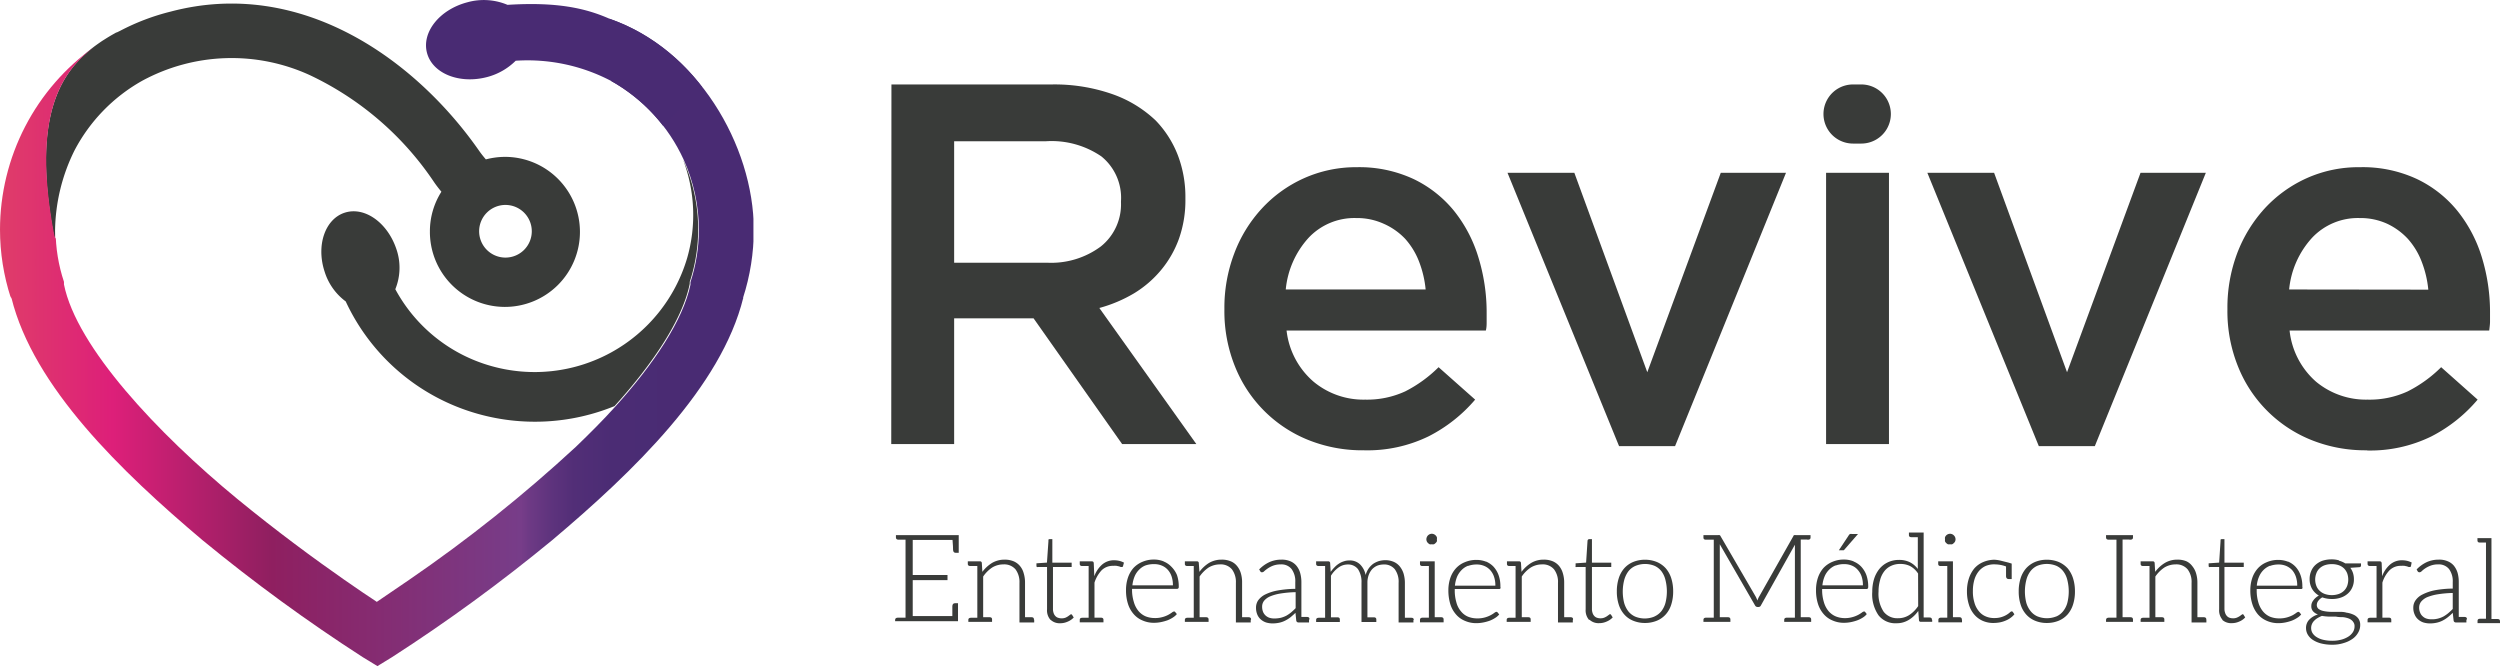
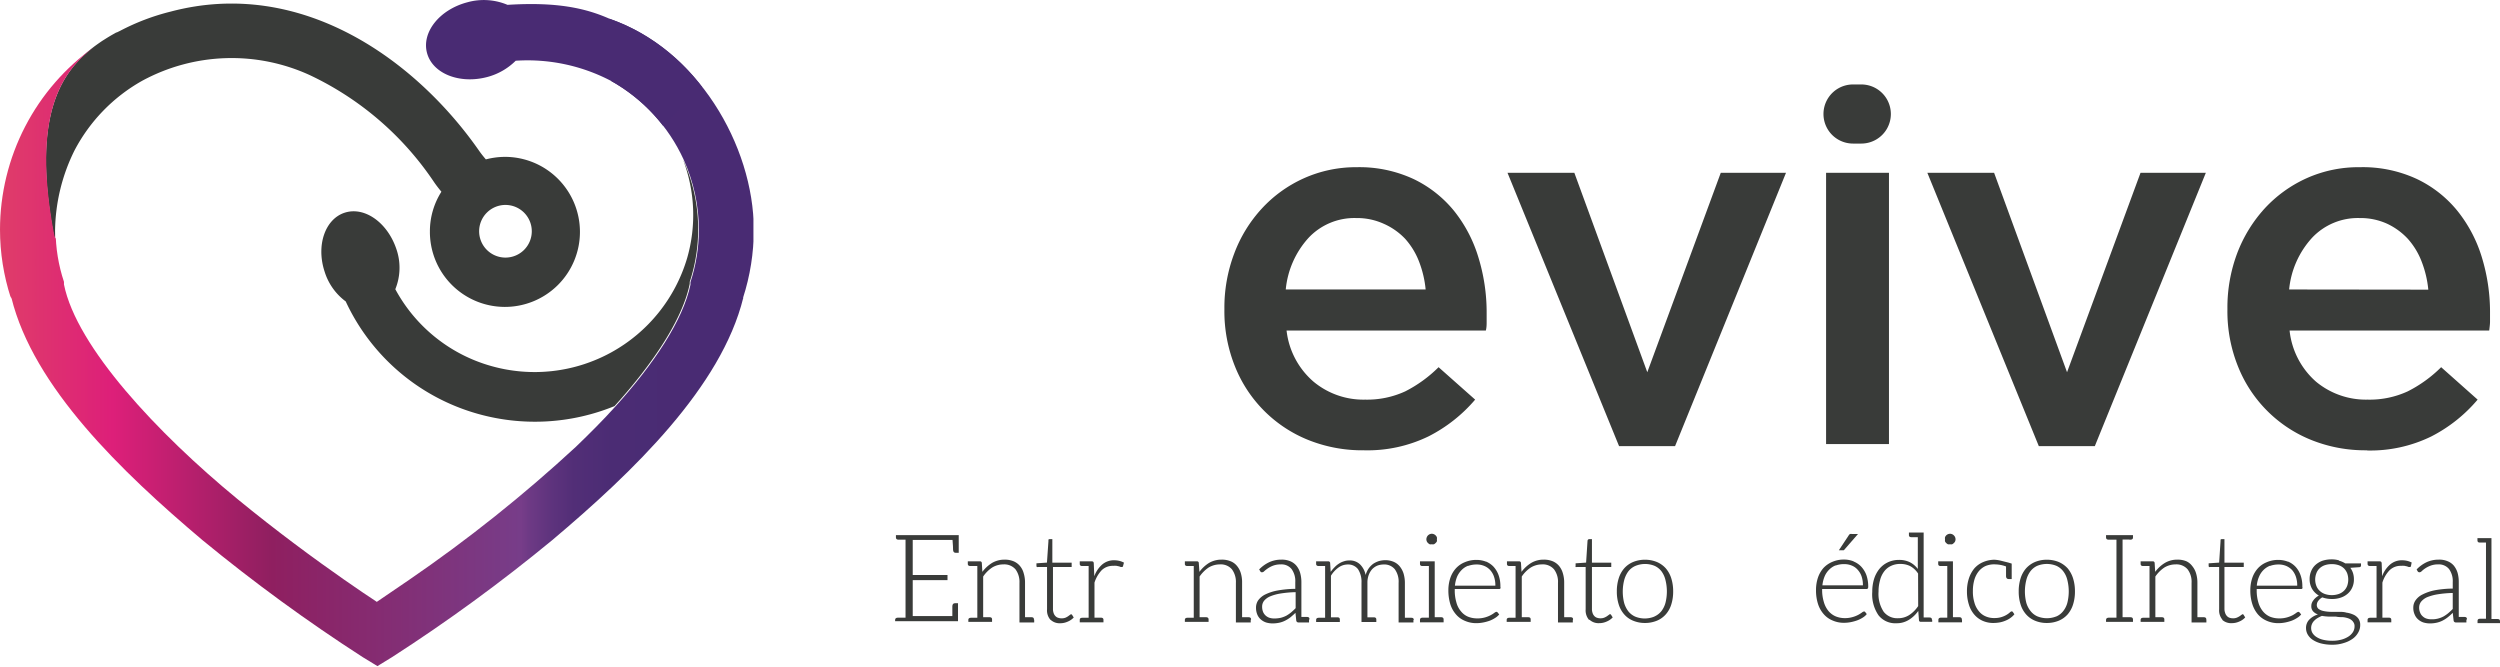
<svg xmlns="http://www.w3.org/2000/svg" viewBox="0 0 278.26 74.19">
  <defs>
    <style>.cls-1{fill:none;}.cls-2{fill:#393b39;}.cls-3{clip-path:url(#clip-path);}.cls-4{fill:url(#linear-gradient);}.cls-5{fill:#492b73;}</style>
    <clipPath id="clip-path" transform="translate(0)">
      <path class="cls-1" d="M67.92,2.41l1.53,3.9-1.29,2.3L68,9a19.13,19.13,0,0,1,8.09,8.76,18.94,18.94,0,0,1,1.7,7.83,18.67,18.67,0,0,1-.94,5.82l0,.14,0,.15c-.82,3.93-4.06,8.8-8.36,13.55-1.37,1.52-2.85,3-4.39,4.48A163.62,163.62,0,0,1,45.55,64.53c-1.46,1-3.61,2.46-3.61,2.46-.9-.59-2.16-1.44-3.62-2.46-3.2-2.23-7.51-5.39-11.91-9C17.57,48.26,8.52,38.63,7.12,31.66l0-.15,0-.14a18.22,18.22,0,0,1-.93-5.71c0,.56,0,.89,0,.89s-.09,0-.21-.69C3.57,12.82,6.77,8,10.52,5.2A25,25,0,0,0,0,25.55a24.67,24.67,0,0,0,1.2,7.59c0-.06,0-.12,0-.17l.07.28,0-.11c2.44,9.91,12.22,19.35,21.29,27a190.58,190.58,0,0,0,17.81,13l1.64,1,1.63-1a188.24,188.24,0,0,0,17.8-13c9.07-7.64,18.85-17.09,21.29-27a.56.56,0,0,0,0,.12L82.7,33l0,.16a24.65,24.65,0,0,0,1.2-7.58c0-9.41-6.39-20.24-16.08-23.49Z" />
    </clipPath>
    <linearGradient id="linear-gradient" x1="3127.9" y1="905.51" x2="3129.93" y2="905.51" gradientTransform="matrix(41.53, 0, 0, -41.53, -129906.17, 37645.29)" gradientUnits="userSpaceOnUse">
      <stop offset="0" stop-color="#e04963" />
      <stop offset="0.21" stop-color="#dd1f79" />
      <stop offset="0.42" stop-color="#8f1f60" />
      <stop offset="0.75" stop-color="#773d89" />
      <stop offset="0.76" stop-color="#6e3a85" />
      <stop offset="0.79" stop-color="#5e337d" />
      <stop offset="0.82" stop-color="#522e77" />
      <stop offset="0.87" stop-color="#4b2c74" />
      <stop offset="0.99" stop-color="#492b73" />
      <stop offset="1" stop-color="#492b73" />
    </linearGradient>
  </defs>
  <g id="Capa_2" data-name="Capa 2">
    <g id="HOME">
      <path class="cls-2" d="M106.71,59.53v2h-.34c-.18,0-.28-.11-.29-.33s0-.5-.06-1.1h-4.43V64h3.87v.57h-3.87v4H106c0-.11,0-.27,0-.47s0-.35,0-.45,0-.15,0-.17c0-.22.11-.34.29-.34h.34v2h-7V69c0-.16.1-.24.28-.25h.43l.45,0V60.07H100c-.18,0-.28-.09-.28-.24v-.27h7Z" transform="translate(0)" />
      <path class="cls-2" d="M115.11,69v.28h-1.64V64.88a2.36,2.36,0,0,0-.44-1.51,1.65,1.65,0,0,0-1.35-.55,2.38,2.38,0,0,0-1.25.35,3.68,3.68,0,0,0-1,1V68.7l.33,0h.39q.27,0,.27.24v.28h-2.64V69c0-.15.09-.23.28-.24h.31l.41,0V63l-.34,0H108c-.19,0-.28-.09-.28-.24v-.28h1.35a.19.19,0,0,1,.21.17l.06,1a3.93,3.93,0,0,1,1.09-1,2.73,2.73,0,0,1,1.38-.36,2.59,2.59,0,0,1,1,.18,1.85,1.85,0,0,1,.71.52,2.08,2.08,0,0,1,.42.81,3.5,3.5,0,0,1,.15,1.07V68.7l.33,0h.39q.27,0,.27.24" transform="translate(0)" />
      <path class="cls-2" d="M116.93,69a1.58,1.58,0,0,1-.39-1.18V63.11h-1a.2.2,0,0,1-.13,0,.17.17,0,0,1-.05-.12V62.7l1.17-.08.17-2.45a.16.16,0,0,1,0-.11.17.17,0,0,1,.12-.05h.31v2.62h2.15v.48H117.2v4.64a1.35,1.35,0,0,0,.07.48.88.88,0,0,0,.2.34.67.67,0,0,0,.3.19,1.26,1.26,0,0,0,.8,0,1.68,1.68,0,0,0,.3-.16l.22-.16a.28.28,0,0,1,.13-.07.16.16,0,0,1,.11.07l.18.29a1.9,1.9,0,0,1-.67.46,2,2,0,0,1-.83.18,1.46,1.46,0,0,1-1.08-.39" transform="translate(0)" />
      <path class="cls-2" d="M125.12,62.55,125,63a.12.12,0,0,1-.13.11l-.12,0-.19-.07-.28-.06a2.09,2.09,0,0,0-.38,0,1.76,1.76,0,0,0-1.27.48,3.62,3.62,0,0,0-.81,1.39v3.9l.72,0c.17,0,.28.07.28.24v.28h-2.64V69c0-.17.1-.23.27-.24l.72,0V63l-.72,0c-.17,0-.27-.07-.27-.24v-.28h1.33a.25.25,0,0,1,.17.05.24.24,0,0,1,.06.16l.06,1.45a3.13,3.13,0,0,1,.87-1.3,2,2,0,0,1,1.36-.48,2.62,2.62,0,0,1,.57.07,2.08,2.08,0,0,1,.49.19" transform="translate(0)" />
-       <path class="cls-2" d="M129.53,62.5a2.38,2.38,0,0,1,.85.58A2.85,2.85,0,0,1,131,64a3.86,3.86,0,0,1,.2,1.28c0,.1,0,.17-.05.2a.16.16,0,0,1-.14.06H126v.13A4.6,4.6,0,0,0,126.2,67a2.76,2.76,0,0,0,.51,1,2.14,2.14,0,0,0,.8.6,2.68,2.68,0,0,0,1,.19,2.93,2.93,0,0,0,.89-.11,3.05,3.05,0,0,0,.64-.25,3.77,3.77,0,0,0,.41-.26.48.48,0,0,1,.22-.11.15.15,0,0,1,.14.07l.18.22a1.86,1.86,0,0,1-.44.38,3.38,3.38,0,0,1-.6.31,5.44,5.44,0,0,1-.72.2,3.94,3.94,0,0,1-.77.08,3.1,3.1,0,0,1-1.27-.25,2.61,2.61,0,0,1-1-.71,3.16,3.16,0,0,1-.64-1.14,4.92,4.92,0,0,1-.22-1.55,4.26,4.26,0,0,1,.21-1.36,3.19,3.19,0,0,1,.6-1.07,2.84,2.84,0,0,1,1-.7,3.18,3.18,0,0,1,1.3-.26,2.87,2.87,0,0,1,1.07.2m-2,.45a2,2,0,0,0-.72.48,2.3,2.3,0,0,0-.5.74,3.54,3.54,0,0,0-.25,1h4.51a3,3,0,0,0-.15-1,2.09,2.09,0,0,0-.43-.74,1.83,1.83,0,0,0-.66-.46,2.15,2.15,0,0,0-.85-.16,2.82,2.82,0,0,0-1,.16" transform="translate(0)" />
      <path class="cls-2" d="M139.21,69v.28h-1.65V64.88a2.36,2.36,0,0,0-.44-1.51,1.63,1.63,0,0,0-1.34-.55,2.44,2.44,0,0,0-1.26.35,3.82,3.82,0,0,0-1,1V68.7l.34,0h.38c.18,0,.28.09.28.24v.28h-2.64V69q0-.23.27-.24h.31l.41,0V63l-.33,0h-.39q-.27,0-.27-.24v-.28h1.35a.18.18,0,0,1,.2.17l.07,1a3.89,3.89,0,0,1,1.08-1,2.74,2.74,0,0,1,1.39-.36,2.5,2.5,0,0,1,1,.18,1.71,1.71,0,0,1,.71.52,2.24,2.24,0,0,1,.43.81,3.51,3.51,0,0,1,.14,1.07V68.7l.34,0h.38c.19,0,.28.09.28.24" transform="translate(0)" />
      <path class="cls-2" d="M145.7,69v.28h-1.16a.24.24,0,0,1-.26-.19l-.09-.88c-.19.19-.38.35-.56.5a3.64,3.64,0,0,1-.59.37,2.63,2.63,0,0,1-.65.23,3.64,3.64,0,0,1-.77.08,2.6,2.6,0,0,1-.68-.1,1.73,1.73,0,0,1-.58-.32,1.45,1.45,0,0,1-.41-.55,1.94,1.94,0,0,1-.15-.8,1.44,1.44,0,0,1,.24-.8,2.15,2.15,0,0,1,.78-.65,5.21,5.21,0,0,1,1.35-.44,11.89,11.89,0,0,1,2-.19V64.8a2.29,2.29,0,0,0-.41-1.46,1.44,1.44,0,0,0-1.21-.52,2.4,2.4,0,0,0-.85.14,2.85,2.85,0,0,0-.58.3,3.74,3.74,0,0,0-.4.31.38.38,0,0,1-.25.13.21.21,0,0,1-.2-.12l-.12-.2a3.83,3.83,0,0,1,1.13-.81,3.18,3.18,0,0,1,1.34-.28,2.42,2.42,0,0,1,1,.18,1.8,1.8,0,0,1,.68.5,2.2,2.2,0,0,1,.41.79,3.74,3.74,0,0,1,.14,1v3.91h.63q.27,0,.27.24m-1.54-3a12.46,12.46,0,0,0-1.68.15,5.14,5.14,0,0,0-1.16.32,1.77,1.77,0,0,0-.68.5,1.05,1.05,0,0,0-.21.65,1.55,1.55,0,0,0,.11.59,1.17,1.17,0,0,0,.73.65,1.81,1.81,0,0,0,.52.07,3.33,3.33,0,0,0,.73-.08,3.07,3.07,0,0,0,.62-.24,3.87,3.87,0,0,0,.53-.37c.16-.14.33-.29.49-.46Z" transform="translate(0)" />
      <path class="cls-2" d="M157.32,69v.28h-1.65V64.88a2.34,2.34,0,0,0-.43-1.53,1.51,1.51,0,0,0-1.24-.52,2,2,0,0,0-.68.12,1.74,1.74,0,0,0-.58.39,2,2,0,0,0-.39.64,2.5,2.5,0,0,0-.15.9v3.83h.71c.19,0,.28.09.28.24v.28h-1.65V64.88a2.58,2.58,0,0,0-.39-1.53,1.38,1.38,0,0,0-1.16-.52,1.75,1.75,0,0,0-1,.33,3.16,3.16,0,0,0-.85.92v4.63h.72q.27,0,.27.24v.28h-2.64V69c0-.15.09-.23.28-.24h.72V63l-.34,0h-.38c-.19,0-.28-.09-.28-.24v-.28h1.35a.19.19,0,0,1,.21.17l.06,1a4.29,4.29,0,0,1,.43-.51,2.55,2.55,0,0,1,.48-.4,2,2,0,0,1,.55-.26,1.83,1.83,0,0,1,.62-.1,1.63,1.63,0,0,1,1.19.44A2.28,2.28,0,0,1,152,64a2.46,2.46,0,0,1,.34-.73,2.29,2.29,0,0,1,.51-.52,2.6,2.6,0,0,1,.63-.3,2.75,2.75,0,0,1,.7-.1,2.38,2.38,0,0,1,.91.17,1.8,1.8,0,0,1,.69.5,2.42,2.42,0,0,1,.44.81,3.7,3.7,0,0,1,.15,1.1v3.83h.72q.27,0,.27.24" transform="translate(0)" />
      <path class="cls-2" d="M160.68,69v.27h-2.63V69c0-.16.09-.24.27-.25h.31l.41,0V63l-.34,0h-.38q-.27,0-.27-.24v-.28h1.64V68.7l.34,0h.38c.18,0,.27.09.27.25m-1.87-8.69a.64.64,0,0,1-.05-.23.64.64,0,0,1,.05-.24.69.69,0,0,1,.13-.2.8.8,0,0,1,.19-.13.64.64,0,0,1,.24-.05.59.59,0,0,1,.23.05.64.64,0,0,1,.19.13.72.72,0,0,1,.14.2.64.64,0,0,1,0,.24.64.64,0,0,1,0,.23.62.62,0,0,1-.14.18.67.67,0,0,1-.19.14.59.59,0,0,1-.23,0,.64.64,0,0,1-.24,0,.85.85,0,0,1-.19-.14.59.59,0,0,1-.13-.18" transform="translate(0)" />
      <path class="cls-2" d="M165.39,62.5a2.47,2.47,0,0,1,.85.58,2.83,2.83,0,0,1,.56.94,3.62,3.62,0,0,1,.2,1.28.31.31,0,0,1,0,.2.17.17,0,0,1-.14.06h-4.94v.13a4.6,4.6,0,0,0,.18,1.35,2.47,2.47,0,0,0,.51,1,2,2,0,0,0,.79.6,2.69,2.69,0,0,0,1,.19,3,3,0,0,0,.89-.11,3.18,3.18,0,0,0,.63-.25,3,3,0,0,0,.41-.26.53.53,0,0,1,.22-.11.15.15,0,0,1,.14.07l.18.22a1.86,1.86,0,0,1-.44.38,3.38,3.38,0,0,1-.6.31,4.7,4.7,0,0,1-.72.2,3.92,3.92,0,0,1-.76.08,3.11,3.11,0,0,1-1.28-.25,2.61,2.61,0,0,1-1-.71,3.16,3.16,0,0,1-.64-1.14,5.22,5.22,0,0,1-.22-1.55,4.26,4.26,0,0,1,.21-1.36,3.05,3.05,0,0,1,.61-1.07,2.71,2.71,0,0,1,1-.7,3.22,3.22,0,0,1,1.31-.26,2.91,2.91,0,0,1,1.07.2m-2,.45a2,2,0,0,0-.73.48,2.47,2.47,0,0,0-.5.74,3.54,3.54,0,0,0-.24,1h4.5a3,3,0,0,0-.15-1,2.09,2.09,0,0,0-.43-.74,1.83,1.83,0,0,0-.66-.46,2.11,2.11,0,0,0-.85-.16,2.72,2.72,0,0,0-.94.16" transform="translate(0)" />
      <path class="cls-2" d="M175.06,69v.28h-1.65V64.88a2.3,2.3,0,0,0-.44-1.51,1.63,1.63,0,0,0-1.34-.55,2.38,2.38,0,0,0-1.25.35,3.55,3.55,0,0,0-1,1V68.7l.33,0h.39q.27,0,.27.24v.28H167.7V69q0-.23.27-.24h.32l.4,0V63l-.33,0H168q-.27,0-.27-.24v-.28h1.35a.19.19,0,0,1,.21.17l.06,1a3.79,3.79,0,0,1,1.09-1,2.68,2.68,0,0,1,1.38-.36,2.59,2.59,0,0,1,1,.18,1.85,1.85,0,0,1,.71.52,2.22,2.22,0,0,1,.42.81,3.5,3.5,0,0,1,.15,1.07V68.7l.33,0h.39q.27,0,.27.24" transform="translate(0)" />
      <path class="cls-2" d="M176.87,69a1.62,1.62,0,0,1-.38-1.18V63.11h-1a.16.16,0,0,1-.12,0,.17.17,0,0,1,0-.12V62.7l1.17-.08.16-2.45a.24.24,0,0,1,.06-.11.17.17,0,0,1,.12-.05h.31v2.62h2.15v.48h-2.15v4.64a1.35,1.35,0,0,0,.07.48.88.88,0,0,0,.2.34.67.67,0,0,0,.3.19,1.1,1.1,0,0,0,.37.06,1.09,1.09,0,0,0,.42-.07,1.79,1.79,0,0,0,.31-.16l.22-.16a.24.24,0,0,1,.13-.07.16.16,0,0,1,.11.07l.18.29a1.9,1.9,0,0,1-.67.46,2,2,0,0,1-.83.18,1.47,1.47,0,0,1-1.09-.39" transform="translate(0)" />
      <path class="cls-2" d="M184.41,62.55a2.81,2.81,0,0,1,1,.71,3.14,3.14,0,0,1,.61,1.11,4.77,4.77,0,0,1,.21,1.46,4.7,4.7,0,0,1-.21,1.45,3,3,0,0,1-.61,1.1,2.69,2.69,0,0,1-1,.71,3.45,3.45,0,0,1-1.32.25,3.4,3.4,0,0,1-1.31-.25,2.61,2.61,0,0,1-1-.71,3,3,0,0,1-.61-1.1,4.7,4.7,0,0,1-.21-1.45,4.77,4.77,0,0,1,.21-1.46,3.14,3.14,0,0,1,.61-1.11,2.72,2.72,0,0,1,1-.71,3.4,3.4,0,0,1,1.31-.25,3.45,3.45,0,0,1,1.32.25m-.25,6.06a2.06,2.06,0,0,0,.77-.6,2.65,2.65,0,0,0,.45-.94,5.2,5.2,0,0,0,0-2.48,2.7,2.7,0,0,0-.45-1,2,2,0,0,0-.77-.61A2.81,2.81,0,0,0,182,63a2,2,0,0,0-.77.61,2.9,2.9,0,0,0-.46,1,5.2,5.2,0,0,0,0,2.48,2.85,2.85,0,0,0,.46.94,2.06,2.06,0,0,0,.77.6,2.81,2.81,0,0,0,2.13,0" transform="translate(0)" />
-       <path class="cls-2" d="M201.18,60.05h-.75V68.7l.45,0h.44c.18,0,.27.09.27.25v.27h-3V69c0-.16.09-.24.28-.25h.45l.46,0V61c0-.12,0-.24,0-.37L196,67.38a.29.29,0,0,1-.27.18h-.11a.32.32,0,0,1-.28-.18l-3.92-6.8c0,.13,0,.26,0,.38V68.7l.45,0h.46c.18,0,.27.09.27.25v.27h-3V69c0-.16.09-.24.27-.25h.43l.45,0V60.07h-.88q-.27,0-.27-.24v-.27h1.64a.34.34,0,0,1,.15,0,.19.19,0,0,1,.11.11l3.93,6.76c.06.12.12.26.18.41a1.43,1.43,0,0,1,.08-.22,1.86,1.86,0,0,1,.1-.2l3.82-6.75c0-.06.07-.1.11-.11a.34.34,0,0,1,.15,0h1.65v.27q0,.23-.27.24h-.14" transform="translate(0)" />
      <path class="cls-2" d="M206.32,62.5a2.38,2.38,0,0,1,.85.58,2.85,2.85,0,0,1,.57.94,3.86,3.86,0,0,1,.2,1.28.3.3,0,0,1-.05.2.16.16,0,0,1-.14.06h-4.94v.13A4.6,4.6,0,0,0,203,67a2.76,2.76,0,0,0,.51,1,2.14,2.14,0,0,0,.8.6,2.68,2.68,0,0,0,1,.2,3,3,0,0,0,.9-.12,3.18,3.18,0,0,0,.63-.25,3.77,3.77,0,0,0,.41-.26.48.48,0,0,1,.22-.11.16.16,0,0,1,.14.07l.17.22a1.62,1.62,0,0,1-.43.38,3.17,3.17,0,0,1-.61.31,4.91,4.91,0,0,1-.71.2,3.94,3.94,0,0,1-.77.08,3.1,3.1,0,0,1-1.27-.25,2.61,2.61,0,0,1-1-.71,3.16,3.16,0,0,1-.64-1.14,4.92,4.92,0,0,1-.22-1.55,4.26,4.26,0,0,1,.21-1.36,3.19,3.19,0,0,1,.6-1.07,2.84,2.84,0,0,1,1-.7,3.18,3.18,0,0,1,1.3-.26,2.87,2.87,0,0,1,1.07.2m-2,.45a2.11,2.11,0,0,0-.72.48,2.3,2.3,0,0,0-.5.74,3.54,3.54,0,0,0-.25,1h4.51a3,3,0,0,0-.15-1,2.11,2.11,0,0,0-.43-.73,1.74,1.74,0,0,0-.66-.47,2.11,2.11,0,0,0-.85-.16,2.59,2.59,0,0,0-.95.16m1-1.8a.26.26,0,0,1-.11.1l-.14,0h-.39l1.08-1.63a.48.48,0,0,1,.16-.18.49.49,0,0,1,.24,0h.65Z" transform="translate(0)" />
      <path class="cls-2" d="M215.06,69v.21h-1.28a.18.18,0,0,1-.19-.18L213.51,68a3.52,3.52,0,0,1-1.06,1,2.53,2.53,0,0,1-1.36.37,2.38,2.38,0,0,1-2-.88,4.09,4.09,0,0,1-.7-2.61,4.84,4.84,0,0,1,.19-1.4,3.45,3.45,0,0,1,.58-1.13,2.74,2.74,0,0,1,.94-.75,2.86,2.86,0,0,1,1.27-.28,2.67,2.67,0,0,1,1.21.26,2.51,2.51,0,0,1,.88.75V59.79h-.72q-.27,0-.27-.24v-.28h1.64v9.46h.65q.27,0,.27.24Zm-1.57-5.16a2.44,2.44,0,0,0-.88-.83,2.38,2.38,0,0,0-1.08-.24,2.33,2.33,0,0,0-1.06.22,2,2,0,0,0-.76.62,2.68,2.68,0,0,0-.46,1,4.43,4.43,0,0,0-.16,1.24,3.6,3.6,0,0,0,.57,2.24,1.91,1.91,0,0,0,1.61.72,2.24,2.24,0,0,0,1.23-.35,3.54,3.54,0,0,0,1-1Z" transform="translate(0)" />
      <path class="cls-2" d="M218.38,69v.27h-2.63V69c0-.16.09-.24.27-.25h.31l.41,0V63l-.34,0H216q-.27,0-.27-.24v-.28h1.64V68.7l.34,0h.38c.18,0,.27.09.27.25m-1.87-8.69a.64.64,0,0,1,0-.23.64.64,0,0,1,0-.24.69.69,0,0,1,.13-.2.8.8,0,0,1,.19-.13.69.69,0,0,1,.24-.05.59.59,0,0,1,.23.05.53.53,0,0,1,.19.13.56.56,0,0,1,.14.2.64.64,0,0,1,.05.24.64.64,0,0,1-.05.23.49.49,0,0,1-.14.18.55.55,0,0,1-.19.14.59.59,0,0,1-.23,0,.67.67,0,0,1-.24,0,.85.85,0,0,1-.19-.14.59.59,0,0,1-.13-.18" transform="translate(0)" />
      <path class="cls-2" d="M224.21,68.37a2.08,2.08,0,0,1-.4.38,2.38,2.38,0,0,1-.54.31,3.19,3.19,0,0,1-.66.21,4.32,4.32,0,0,1-.74.07,2.91,2.91,0,0,1-1.19-.24,2.63,2.63,0,0,1-.93-.69,3.06,3.06,0,0,1-.6-1.1,4.8,4.8,0,0,1-.22-1.48,4.57,4.57,0,0,1,.21-1.43,3.44,3.44,0,0,1,.6-1.12,2.68,2.68,0,0,1,1-.72A3.2,3.2,0,0,1,222,62.3a3.86,3.86,0,0,1,.71.11l.84.21.36.11v1.72h-.33q-.29,0-.3-.33s0-.07,0-.17,0-.22,0-.38,0-.33,0-.52a3.6,3.6,0,0,0-1.16-.23A2.46,2.46,0,0,0,221,63a2.15,2.15,0,0,0-.77.6,2.74,2.74,0,0,0-.48.95,4.41,4.41,0,0,0-.16,1.25,4.11,4.11,0,0,0,.17,1.27,2.53,2.53,0,0,0,.48.94,1.9,1.9,0,0,0,.74.58,2.26,2.26,0,0,0,1,.2,2.47,2.47,0,0,0,.83-.12,2.58,2.58,0,0,0,.55-.25,2.14,2.14,0,0,0,.34-.25c.09-.08.15-.12.2-.12a.15.15,0,0,1,.14.07Z" transform="translate(0)" />
      <path class="cls-2" d="M229.14,62.55a2.91,2.91,0,0,1,1,.71,3.29,3.29,0,0,1,.6,1.11,4.77,4.77,0,0,1,.21,1.46,4.7,4.7,0,0,1-.21,1.45,3.15,3.15,0,0,1-.6,1.1,2.78,2.78,0,0,1-1,.71,3.45,3.45,0,0,1-1.32.25,3.36,3.36,0,0,1-1.31-.25,2.73,2.73,0,0,1-1-.71,3,3,0,0,1-.61-1.1,4.7,4.7,0,0,1-.21-1.45,4.77,4.77,0,0,1,.21-1.46,3.14,3.14,0,0,1,.61-1.11,2.85,2.85,0,0,1,1-.71,3.36,3.36,0,0,1,1.31-.25,3.45,3.45,0,0,1,1.32.25m-.25,6.06a2,2,0,0,0,.76-.6,2.51,2.51,0,0,0,.46-.94,5.2,5.2,0,0,0,0-2.48,2.55,2.55,0,0,0-.46-1,2,2,0,0,0-.76-.61,2.83,2.83,0,0,0-2.14,0,2,2,0,0,0-.76.61,2.71,2.71,0,0,0-.46,1,5.2,5.2,0,0,0,0,2.48A2.66,2.66,0,0,0,226,68a2,2,0,0,0,.76.6,2.83,2.83,0,0,0,2.14,0" transform="translate(0)" />
      <path class="cls-2" d="M237,60.05h-.75V68.7l.45,0h.44c.18,0,.27.09.27.25v.27h-3V69c0-.16.1-.24.28-.25h.43l.45,0V60.07h-.88c-.18,0-.28-.09-.28-.24v-.27h3v.27q0,.23-.27.24H237" transform="translate(0)" />
      <path class="cls-2" d="M245.58,69v.28h-1.65V64.88a2.3,2.3,0,0,0-.44-1.51,1.63,1.63,0,0,0-1.34-.55,2.38,2.38,0,0,0-1.25.35,3.72,3.72,0,0,0-1,1V68.7l.34,0h.38c.19,0,.28.09.28.24v.28h-2.64V69q0-.23.27-.24h.31l.41,0V63l-.33,0h-.39q-.27,0-.27-.24v-.28h1.35a.19.19,0,0,1,.21.17l.06,1a3.79,3.79,0,0,1,1.09-1,2.68,2.68,0,0,1,1.38-.36,2.5,2.5,0,0,1,1,.18A1.71,1.71,0,0,1,244,63a2.24,2.24,0,0,1,.43.81,3.5,3.5,0,0,1,.15,1.07V68.7l.33,0h.38c.19,0,.28.09.28.24" transform="translate(0)" />
      <path class="cls-2" d="M247.39,69a1.58,1.58,0,0,1-.39-1.18V63.11h-1a.16.16,0,0,1-.12,0,.17.17,0,0,1-.05-.12V62.7l1.17-.08.16-2.45a.22.22,0,0,1,0-.11.18.18,0,0,1,.12-.05h.31v2.62h2.15v.48h-2.15v4.64a1.34,1.34,0,0,0,.08.48.88.88,0,0,0,.2.34.7.7,0,0,0,.29.19,1.16,1.16,0,0,0,.38.06,1.09,1.09,0,0,0,.42-.07,1.79,1.79,0,0,0,.31-.16,1.41,1.41,0,0,0,.21-.16c.06,0,.1-.07.13-.07a.13.13,0,0,1,.11.07l.18.29a1.78,1.78,0,0,1-.66.46,2,2,0,0,1-.83.18,1.47,1.47,0,0,1-1.09-.39" transform="translate(0)" />
      <path class="cls-2" d="M254.65,62.5a2.38,2.38,0,0,1,.85.58,2.67,2.67,0,0,1,.56.94,3.62,3.62,0,0,1,.2,1.28.31.31,0,0,1,0,.2.17.17,0,0,1-.14.06h-4.94v.13a4.6,4.6,0,0,0,.18,1.35,2.76,2.76,0,0,0,.51,1,2.11,2.11,0,0,0,.79.6,2.69,2.69,0,0,0,1,.19,3,3,0,0,0,.89-.11,3.56,3.56,0,0,0,.64-.25,3.51,3.51,0,0,0,.4-.26.55.55,0,0,1,.23-.11.15.15,0,0,1,.13.07l.18.22a1.68,1.68,0,0,1-.44.38,3.38,3.38,0,0,1-.6.31,4.91,4.91,0,0,1-.71.2,4,4,0,0,1-.77.08,3.14,3.14,0,0,1-1.28-.25,2.78,2.78,0,0,1-1-.71,3.3,3.3,0,0,1-.63-1.14,4.91,4.91,0,0,1-.23-1.55,4.26,4.26,0,0,1,.21-1.36,3.05,3.05,0,0,1,.61-1.07,2.66,2.66,0,0,1,1-.7,3.14,3.14,0,0,1,1.3-.26,2.91,2.91,0,0,1,1.07.2m-2,.45a2.11,2.11,0,0,0-.73.48,2.28,2.28,0,0,0-.49.74,3.21,3.21,0,0,0-.25,1h4.5a3,3,0,0,0-.15-1,2.23,2.23,0,0,0-.42-.74,2,2,0,0,0-.66-.46,2.16,2.16,0,0,0-.86-.16,2.76,2.76,0,0,0-.94.16" transform="translate(0)" />
      <path class="cls-2" d="M260.35,62.41a2.4,2.4,0,0,1,.69.3h1.75v.23c0,.12-.07.18-.19.19l-1,.07a2.05,2.05,0,0,1,.3.59,2.28,2.28,0,0,1,.1.7,2.11,2.11,0,0,1-.18.89,1.92,1.92,0,0,1-.5.69,2.2,2.2,0,0,1-.76.44,2.86,2.86,0,0,1-1,.16,3.1,3.1,0,0,1-1.08-.18,1.44,1.44,0,0,0-.45.39.77.77,0,0,0-.16.45.56.56,0,0,0,.2.45,1.47,1.47,0,0,0,.55.23,4.4,4.4,0,0,0,.77.09l.89,0c.3,0,.6,0,.89.09a2.79,2.79,0,0,1,.77.22,1.39,1.39,0,0,1,.55.43,1.2,1.2,0,0,1,.21.74,1.63,1.63,0,0,1-.22.82,2.09,2.09,0,0,1-.61.69,3.26,3.26,0,0,1-1,.48,4,4,0,0,1-1.28.19,4.86,4.86,0,0,1-1.27-.15,3.05,3.05,0,0,1-.91-.4,1.77,1.77,0,0,1-.55-.58,1.44,1.44,0,0,1-.19-.7A1.32,1.32,0,0,1,257,69a2.25,2.25,0,0,1,1-.61,1.28,1.28,0,0,1-.54-.34.83.83,0,0,1-.2-.61.82.82,0,0,1,.05-.3,1.05,1.05,0,0,1,.17-.31,1.42,1.42,0,0,1,.26-.29,1.64,1.64,0,0,1,.36-.25,2.1,2.1,0,0,1-.76-.75,2.15,2.15,0,0,1-.27-1.09,2.19,2.19,0,0,1,.18-.9,1.89,1.89,0,0,1,.49-.69,2.34,2.34,0,0,1,.77-.45,3.24,3.24,0,0,1,1-.15,2.71,2.71,0,0,1,.82.11m1.54,6.78a1.16,1.16,0,0,0-.45-.31,2.71,2.71,0,0,0-.65-.15c-.24,0-.5,0-.77-.06l-.8,0a5.72,5.72,0,0,1-.76-.08,3.58,3.58,0,0,0-.48.24,1.68,1.68,0,0,0-.38.3,1.15,1.15,0,0,0-.25.37,1.08,1.08,0,0,0-.09.44,1.07,1.07,0,0,0,.15.56,1.42,1.42,0,0,0,.46.45,2.32,2.32,0,0,0,.73.3,4.25,4.25,0,0,0,1,.11,3.79,3.79,0,0,0,1-.12,2.78,2.78,0,0,0,.78-.33,1.66,1.66,0,0,0,.52-.5,1.17,1.17,0,0,0,.19-.65.73.73,0,0,0-.17-.52m-1.58-3.09a1.63,1.63,0,0,0,.58-.36,1.53,1.53,0,0,0,.35-.54,2.1,2.1,0,0,0,0-1.4,1.64,1.64,0,0,0-.36-.55,1.61,1.61,0,0,0-.58-.35,2.3,2.3,0,0,0-.77-.12,2.37,2.37,0,0,0-.78.12,1.61,1.61,0,0,0-.58.35,1.39,1.39,0,0,0-.36.55,1.95,1.95,0,0,0,0,1.4,1.42,1.42,0,0,0,.36.54,1.63,1.63,0,0,0,.58.36,2.4,2.4,0,0,0,1.56,0" transform="translate(0)" />
      <path class="cls-2" d="M268.44,62.55l-.09.45c0,.08-.06.11-.14.11l-.11,0-.19-.07-.28-.06a2.17,2.17,0,0,0-.38,0,1.74,1.74,0,0,0-1.27.48,3.39,3.39,0,0,0-.81,1.39v3.9l.72,0c.17,0,.27.07.27.24v.28h-2.64V69c0-.17.11-.23.28-.24l.72,0V63l-.72,0c-.17,0-.28-.07-.28-.24v-.28h1.34a.26.26,0,0,1,.17.05.3.3,0,0,1,.06.16l.05,1.45a3.15,3.15,0,0,1,.88-1.3,2,2,0,0,1,1.35-.48,2.63,2.63,0,0,1,.58.07,2.26,2.26,0,0,1,.49.19" transform="translate(0)" />
      <path class="cls-2" d="M274.52,69v.28h-1.17a.24.24,0,0,1-.25-.19l-.1-.88a6.3,6.3,0,0,1-.56.5,3.56,3.56,0,0,1-.58.37,2.78,2.78,0,0,1-.65.23,3.64,3.64,0,0,1-.77.08,2.6,2.6,0,0,1-.68-.1,1.64,1.64,0,0,1-.58-.32,1.45,1.45,0,0,1-.41-.55,1.78,1.78,0,0,1-.16-.8,1.38,1.38,0,0,1,.25-.8,2,2,0,0,1,.77-.65A5.3,5.3,0,0,1,271,65.7a11.89,11.89,0,0,1,2-.19V64.8a2.29,2.29,0,0,0-.41-1.46,1.46,1.46,0,0,0-1.22-.52,2.3,2.3,0,0,0-.84.14,3,3,0,0,0-.59.3,2.79,2.79,0,0,0-.39.31.4.4,0,0,1-.25.13.24.24,0,0,1-.21-.12l-.11-.2a3.79,3.79,0,0,1,1.12-.81,3.21,3.21,0,0,1,1.34-.28,2.35,2.35,0,0,1,1,.18,1.76,1.76,0,0,1,.69.5,2.37,2.37,0,0,1,.41.79,3.75,3.75,0,0,1,.13,1v3.91h.64q.27,0,.27.24M273,66a12.3,12.3,0,0,0-1.68.15,5.4,5.4,0,0,0-1.17.32,1.81,1.81,0,0,0-.67.5,1.06,1.06,0,0,0-.22.65,1.38,1.38,0,0,0,.12.59,1,1,0,0,0,.3.41,1.07,1.07,0,0,0,.43.24,1.77,1.77,0,0,0,.52.07,2.7,2.7,0,0,0,1.35-.32,3.87,3.87,0,0,0,.53-.37c.16-.14.33-.29.49-.46Z" transform="translate(0)" />
-       <path class="cls-2" d="M99.22,9.4h17.85a19.49,19.49,0,0,1,6.69,1.06,13.41,13.41,0,0,1,4.86,2.94,11.54,11.54,0,0,1,2.46,3.83,13,13,0,0,1,.86,4.81v.11a12.82,12.82,0,0,1-.72,4.43,11.58,11.58,0,0,1-2,3.49,12,12,0,0,1-3,2.58,15.51,15.51,0,0,1-3.86,1.63l10.8,15.15H124.9l-9.86-14H106.2v14h-7Zm17.31,19.84a9.27,9.27,0,0,0,6-1.81,6,6,0,0,0,2.24-4.91v-.11a5.93,5.93,0,0,0-2.18-5,9.81,9.81,0,0,0-6.14-1.69H106.2V29.24Z" transform="translate(0)" />
      <path class="cls-2" d="M151.78,50.12A16.17,16.17,0,0,1,145.69,49a14.65,14.65,0,0,1-8.21-8.16,16.43,16.43,0,0,1-1.2-6.37v-.12a17,17,0,0,1,1.09-6.12,15.27,15.27,0,0,1,3.06-5,14.36,14.36,0,0,1,4.66-3.37A14.14,14.14,0,0,1,151,18.61a14.3,14.3,0,0,1,6.32,1.31,13.11,13.11,0,0,1,4.52,3.55,15.37,15.37,0,0,1,2.71,5.17,20.83,20.83,0,0,1,.92,6.21c0,.3,0,.62,0,.94s0,.66-.09,1H143.2a8.81,8.81,0,0,0,3,5.69,8.68,8.68,0,0,0,5.75,2,10.14,10.14,0,0,0,4.46-.92,14.66,14.66,0,0,0,3.71-2.69l4.07,3.61A16.83,16.83,0,0,1,159,48.57a15.53,15.53,0,0,1-7.18,1.55m6.86-17.9a11.67,11.67,0,0,0-.74-3.12,8.2,8.2,0,0,0-1.54-2.52A7.39,7.39,0,0,0,154,24.9a7.15,7.15,0,0,0-3.06-.63,7,7,0,0,0-5.29,2.2,9.92,9.92,0,0,0-2.54,5.75Z" transform="translate(0)" />
      <polygon class="cls-2" points="167.79 19.23 175.23 19.23 183.35 41.43 191.53 19.23 198.79 19.23 186.44 49.66 180.21 49.66 167.79 19.23" />
      <path class="cls-2" d="M206.25,9.4h.92a3.29,3.29,0,1,1,0,6.58h-.92a3.29,3.29,0,0,1,0-6.58m-3,9.83h7v30.2h-7Z" transform="translate(0)" />
      <polygon class="cls-2" points="214.52 19.23 221.95 19.23 230.07 41.43 238.25 19.23 245.52 19.23 233.16 49.66 226.93 49.66 214.52 19.23" />
      <path class="cls-2" d="M263.42,50.12A16.1,16.1,0,0,1,257.33,49a14.65,14.65,0,0,1-8.21-8.16,16.43,16.43,0,0,1-1.2-6.37v-.12A17.21,17.21,0,0,1,249,28.21a15.61,15.61,0,0,1,3.06-5,14.4,14.4,0,0,1,4.67-3.37,14.09,14.09,0,0,1,5.94-1.23A14.27,14.27,0,0,1,269,19.92a13,13,0,0,1,4.52,3.55,15.39,15.39,0,0,1,2.72,5.17,20.83,20.83,0,0,1,.91,6.21c0,.3,0,.62,0,.94s-.05.66-.09,1H254.84a8.8,8.8,0,0,0,2.94,5.69,8.7,8.7,0,0,0,5.75,2,10.11,10.11,0,0,0,4.46-.92,14.53,14.53,0,0,0,3.72-2.69l4.06,3.61a16.71,16.71,0,0,1-5.18,4.11,15.48,15.48,0,0,1-7.17,1.55m6.86-17.9a11.67,11.67,0,0,0-.74-3.12A8.22,8.22,0,0,0,268,26.58a7.47,7.47,0,0,0-2.31-1.68,7.15,7.15,0,0,0-3.06-.63,7,7,0,0,0-5.29,2.2,9.92,9.92,0,0,0-2.55,5.75Z" transform="translate(0)" />
      <path class="cls-2" d="M56.19,17.46a8.59,8.59,0,0,0-2.11.28,11.31,11.31,0,0,1-.72-.91C46.31,6.69,33.55-2.56,19,1.29a25,25,0,0,0-5.63,2.14L13,3.61h0l-.06,0h0l-.11.07c-.4.22-.79.45-1.18.7l-.24.15c-.3.2-.58.4-.87.61C6.77,8,3.57,12.82,5.92,25.86c.13.72.21.69.21.69s0-.33,0-.89a20.58,20.58,0,0,1,2.17-8.93A19,19,0,0,1,15.81,9h0A20.87,20.87,0,0,1,34.5,8.37,34.24,34.24,0,0,1,48.32,20.28c.24.35.52.71.81,1.06a8.22,8.22,0,0,0-1.28,4.41,8.35,8.35,0,1,0,8.34-8.29m0,11.21a2.93,2.93,0,1,1,3-2.92,2.93,2.93,0,0,1-3,2.92" transform="translate(0)" />
      <path class="cls-2" d="M76.77,31.52l0-.15a18.69,18.69,0,0,0-.76-13.64,17.32,17.32,0,0,1,.47,11,17.7,17.7,0,0,1-21.84,12A17.52,17.52,0,0,1,44,32.19a6.34,6.34,0,0,0,.1-4.52c-1-2.91-3.52-4.7-5.72-4s-3.21,3.65-2.25,6.56a6.52,6.52,0,0,0,2.35,3.32,23.1,23.1,0,0,0,14.7,12.51,23.43,23.43,0,0,0,15.22-.86c4.3-4.76,7.54-9.63,8.36-13.56Z" transform="translate(0)" />
      <g class="cls-3">
        <rect class="cls-4" y="2.06" width="83.86" height="72.13" />
      </g>
      <path class="cls-5" d="M67.78,2.06h0C65.17.92,62,.19,56.49.54A6.79,6.79,0,0,0,52,.26c-3.09.82-5.09,3.34-4.47,5.64s3.63,3.49,6.71,2.67A7.06,7.06,0,0,0,57.4,6.76,20,20,0,0,1,68,9a19.24,19.24,0,0,1,5.8,5l4.34-4.31A22.33,22.33,0,0,0,67.78,2.06" transform="translate(0)" />
      <path class="cls-2" d="M278.26,69.1v.26h-2.5V69.1c0-.15.08-.22.25-.23h.3l.39,0V60.39H276c-.17,0-.25-.09-.25-.23v-.26h1.56v9H278c.17,0,.26.08.26.23" transform="translate(0)" />
    </g>
  </g>
</svg>